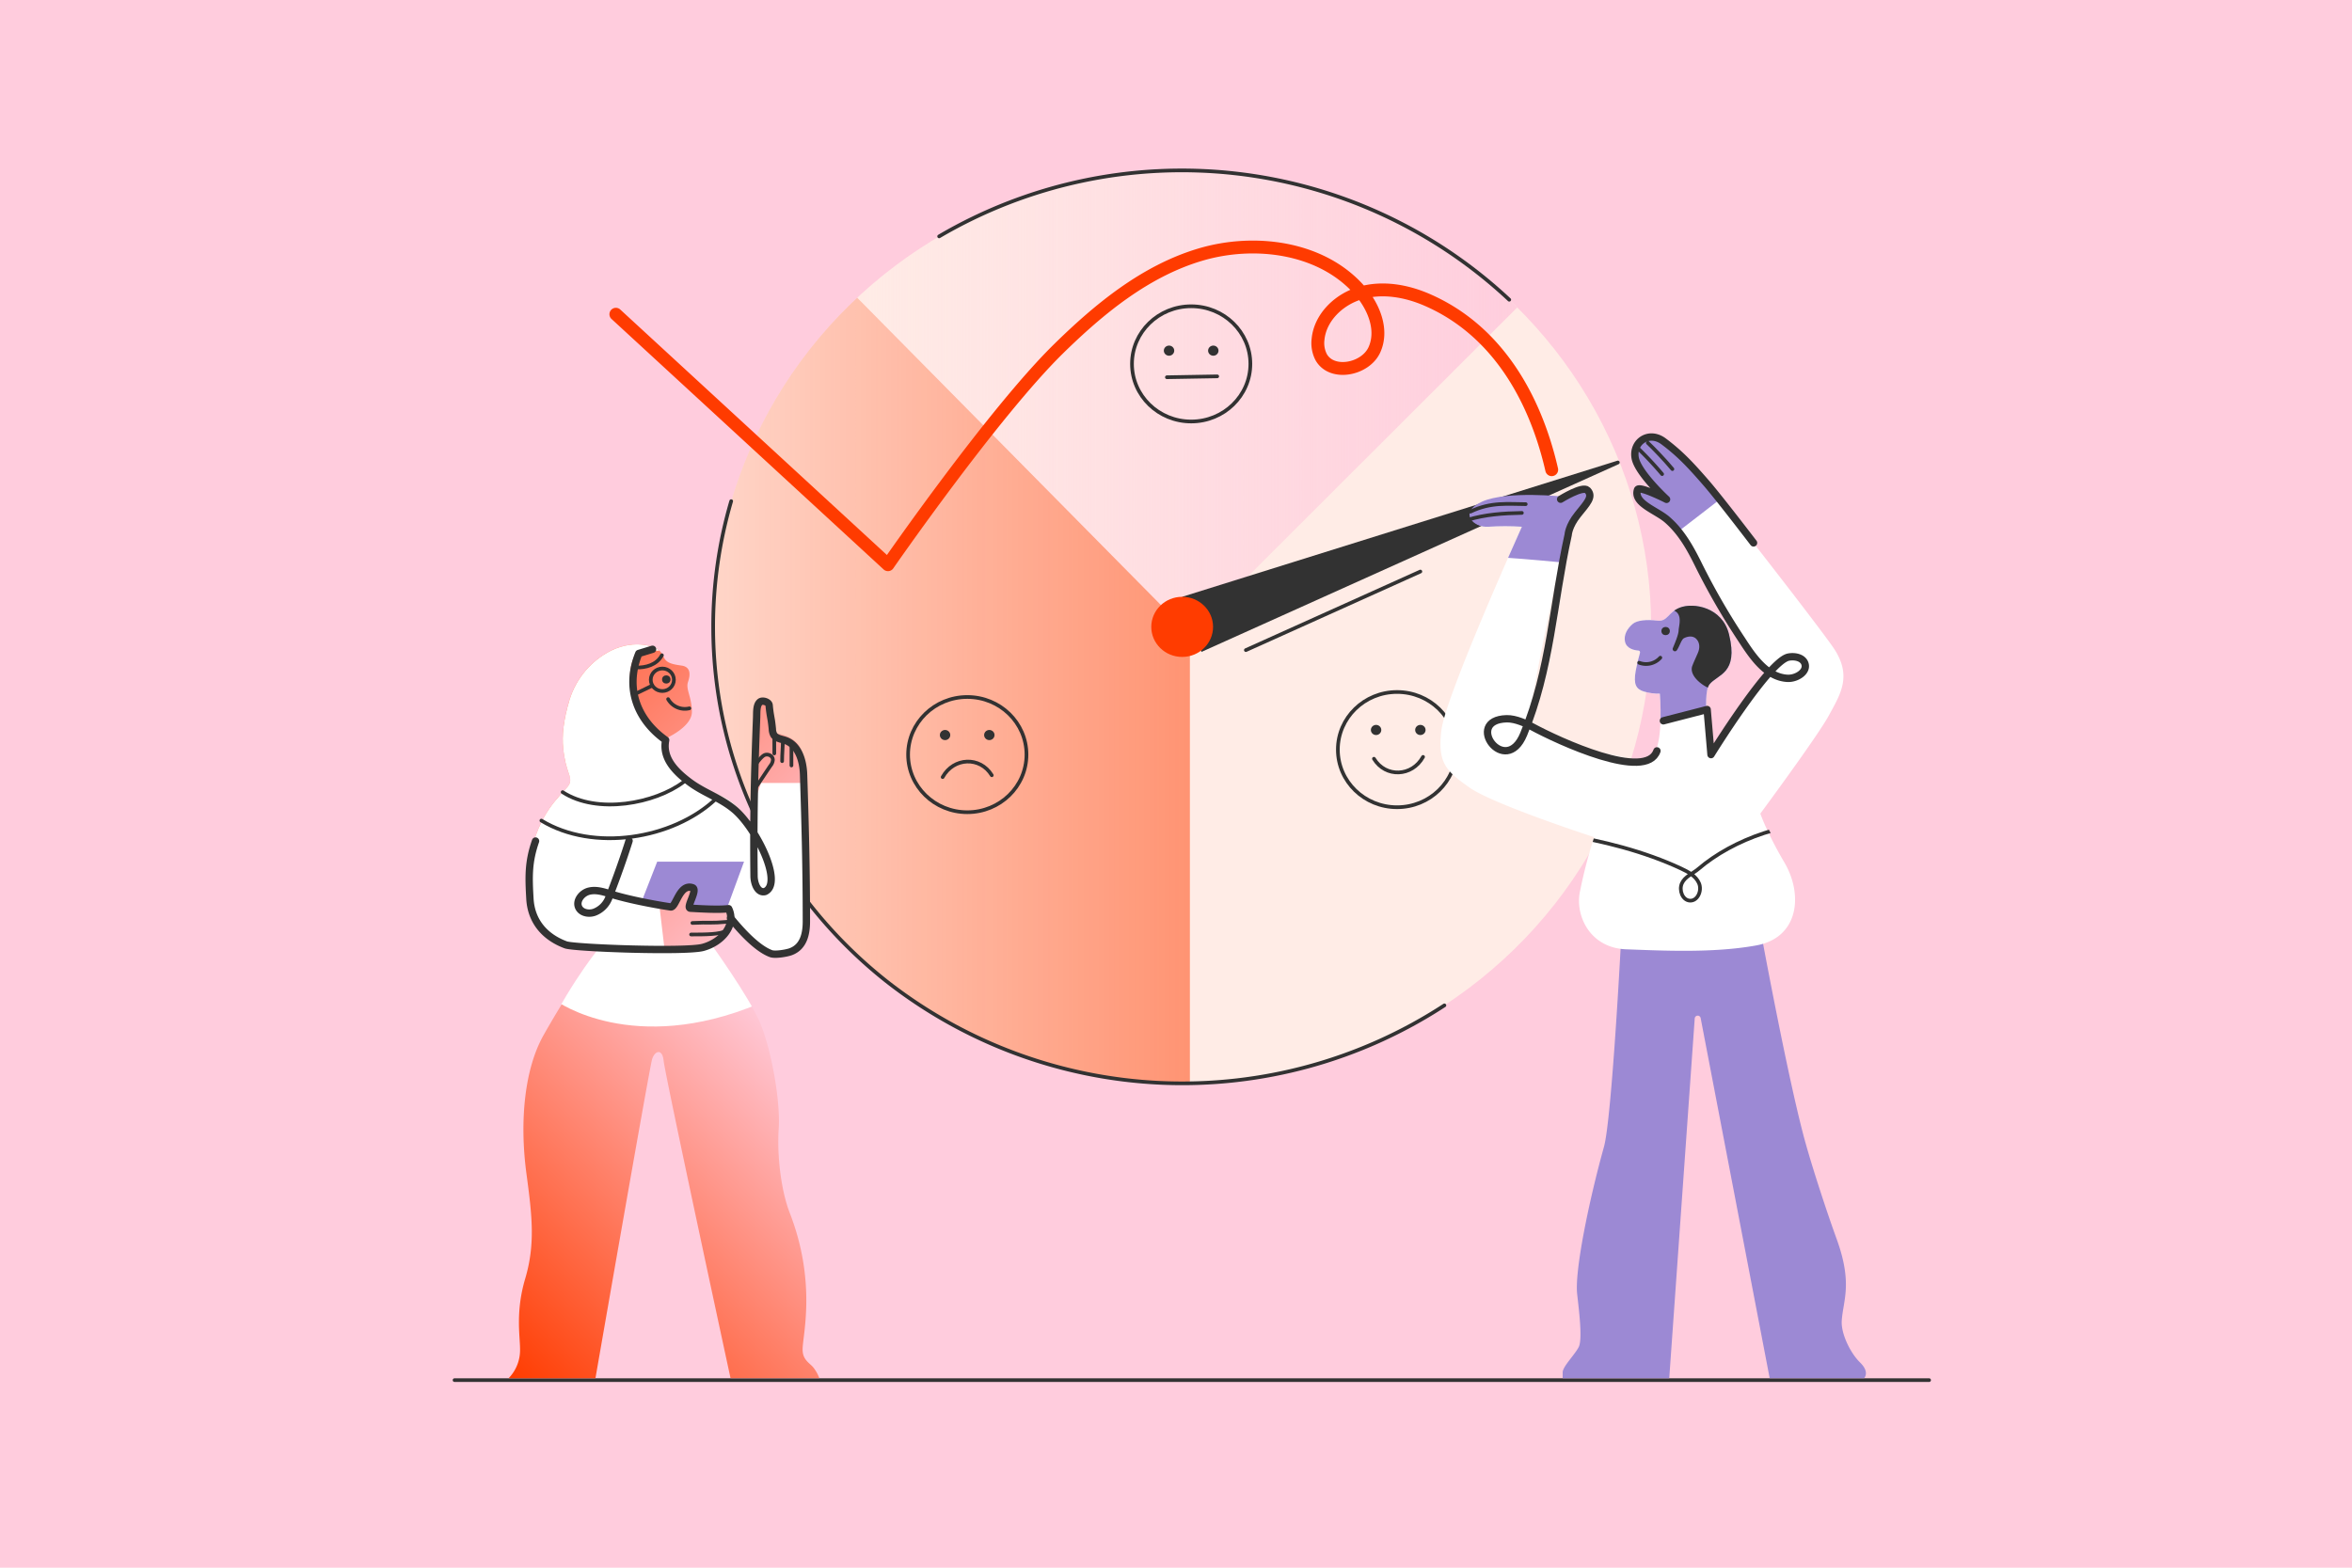
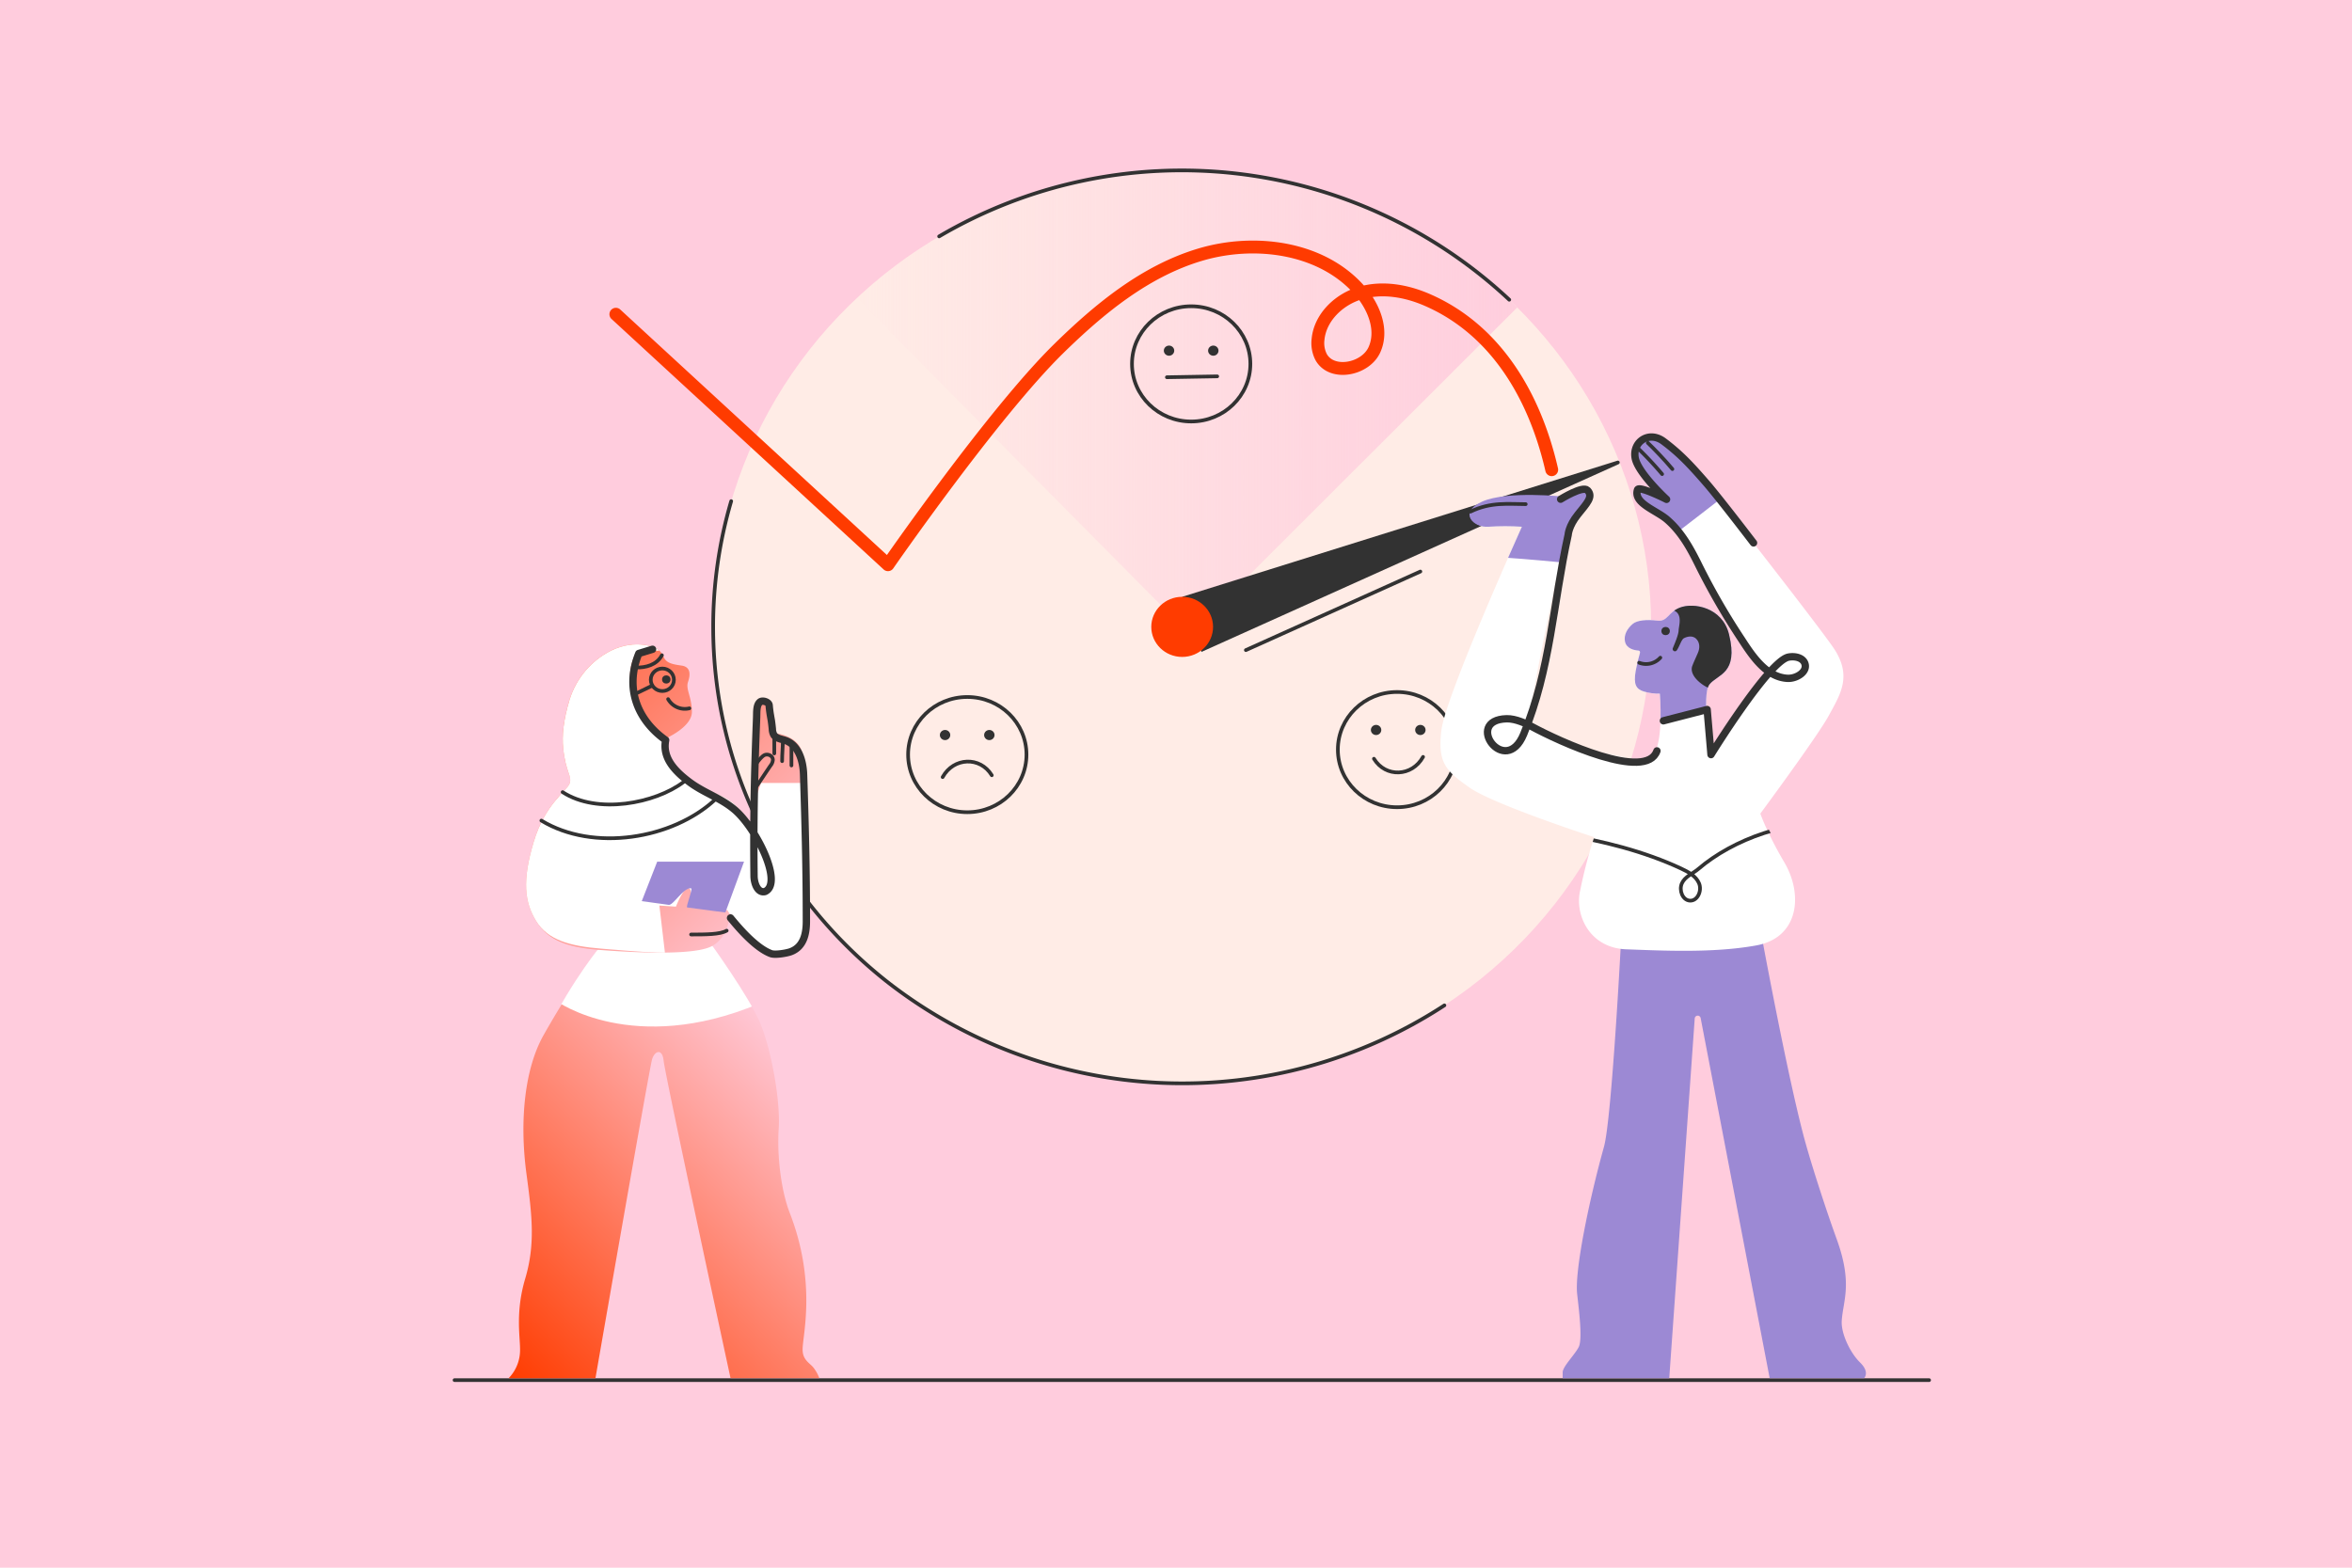
<svg xmlns="http://www.w3.org/2000/svg" id="Layer_1" data-name="Layer 1" width="1280" height="853.33" viewBox="0 0 1280 853.33">
  <defs>
    <style>.cls-1,.cls-15,.cls-18,.cls-9{fill:none;}.cls-2{fill:#fcd;}.cls-3{fill:#ffece6;}.cls-4{clip-path:url(#clip-path);}.cls-5{fill:url(#linear-gradient);}.cls-6{fill:url(#linear-gradient-2);}.cls-7{fill:#323232;}.cls-8{fill:#ff3c00;}.cls-15,.cls-9{stroke:#323232;}.cls-15,.cls-18,.cls-9{stroke-linecap:round;stroke-linejoin:round;}.cls-9{stroke-width:2px;}.cls-10{fill:url(#linear-gradient-3);}.cls-11{clip-path:url(#clip-path-2);}.cls-12{fill:#fff;}.cls-13{fill:url(#linear-gradient-4);}.cls-14{clip-path:url(#clip-path-3);}.cls-15{stroke-width:4px;}.cls-16{fill:#9c89d4;}.cls-17{clip-path:url(#clip-path-4);}.cls-18{stroke:#ff3b00;stroke-width:7px;}</style>
    <clipPath id="clip-path">
      <ellipse class="cls-1" cx="643.36" cy="341.22" rx="255.24" ry="248.47" />
    </clipPath>
    <linearGradient id="linear-gradient" x1="848.18" y1="639.93" x2="462.7" y2="639.93" gradientTransform="matrix(1, 0, 0, -1, 0, 853.33)" gradientUnits="userSpaceOnUse">
      <stop offset="0" stop-color="#fcd" />
      <stop offset="1" stop-color="#fcd" stop-opacity="0" />
    </linearGradient>
    <linearGradient id="linear-gradient-2" x1="647.56" y1="500.36" x2="296.18" y2="500.36" gradientTransform="matrix(1, 0, 0, -1, 0, 853.33)" gradientUnits="userSpaceOnUse">
      <stop offset="0" stop-color="#ff3c00" stop-opacity="0.5" />
      <stop offset="1" stop-color="#ff3c00" stop-opacity="0" />
    </linearGradient>
    <linearGradient id="linear-gradient-3" x1="272.84" y1="107.05" x2="446.11" y2="280.32" gradientTransform="matrix(1, 0, 0, -1, 0, 853.33)" gradientUnits="userSpaceOnUse">
      <stop offset="0" stop-color="#ff3c00" />
      <stop offset="1" stop-color="#fcd" />
    </linearGradient>
    <clipPath id="clip-path-2">
      <path class="cls-1" d="M325.1,517.09s-21,26.59-31.51,54.19-17.16,44-13,66.47,8.21,29.29,6.65,46c-1.05,11.25-9.11,15.28-7.35,25.56,1.4,8.18,4.2,10.23,4.2,17.72,0,10.23-7.35,23.18-7.35,23.18H324S353.31,582,354.86,576.67c1.4-4.77,5.6-6.14,6.3.68.84,8.17,36.41,172.83,36.41,172.83h48.32s-1.65-3-3.5-6.13-5.6-4.09-5.6-9.55c0-7.62,3.29-33.34,3.85-39.53,1.05-11.59-3.5-24.2-10.86-34.77s-7-30.67-5.95-46-4.2-44-10.5-58.28S387.07,514,387.07,514s-14.71-8.18-32.56-6.13S325.1,517.09,325.1,517.09Z" />
    </clipPath>
    <linearGradient id="linear-gradient-4" x1="298.09" y1="467.89" x2="431.22" y2="334.77" gradientTransform="matrix(1, 0, 0, -1, 0, 853.33)" gradientUnits="userSpaceOnUse">
      <stop offset="0.01" stop-color="#ff6e4d" />
      <stop offset="1" stop-color="#fcd" />
    </linearGradient>
    <clipPath id="clip-path-3">
      <path class="cls-1" d="M357,352.81s-10.51-5.45-24.51,1.36A44.83,44.83,0,0,0,310,380.76c-3.5,11.59-4.2,19.77-3.5,26.58,1.33,13,4.9,15,3.5,19.09s-13.3,10.91-19.61,32-4.9,32.72,1.4,42.94,17.93,13.6,35.44,15,44.86,4.21,55.29,0c14.79-6,14.72-19.57,14.72-19.57s10.8,18.93,19.2,21.66,23.81,2.72,23.11-21.82,0-79.75-3.5-88.61c-3.07-7.77-14-8.87-14-8.87s.7-19.76-2.8-23.17-6.3,0-6.3,3.41-2.1,77-2.1,77-3.5-15.67-16.81-22.49-25.21-6.14-28-15.68a100.54,100.54,0,0,1-3.5-16.36s14-6.13,14-14.31-3.5-12.27-2.1-16.36,1.4-8.18-3.5-8.87-8.4-1.36-9.8-4.77A9.61,9.61,0,0,0,357,352.81Z" />
    </clipPath>
    <clipPath id="clip-path-4">
      <path class="cls-1" d="M931,410.22s-5.1-31.94-.73-37.62,16-5.66,10.7-27.29c-3.65-14.9-19.45-17.42-26.74-14.58-6.7,2.61-6.56,7.8-12.39,7.09s-10.84-.15-13.13,1.66c-3.16,2.6-5.1,6.15-4.37,9.7.81,4,5.19,4.78,7.33,4.94a.89.89,0,0,1,.85.95,1.55,1.55,0,0,1,0,.21,95.25,95.25,0,0,0-2.31,9.75c-1.41,7.69.32,10.11,4.37,11.36a27.85,27.85,0,0,0,8.75,1.18s2.19,26.27-3.64,33.36-5.45,6-22.61,0c-18.22-6.38-43-20.58-43-20.58s16-98.68,21.13-105.76,10.21-12.78,8.75-17.75-12.4,3.55-12.4,3.55-31.35-3.47-45,2.67c-13.14,5.9-4.68,14.32,3.44,13.66a135.25,135.25,0,0,1,18.23,0S786.63,379,784.44,397.45c-2.09,17.64,2.19,22,15.31,31.23s67.82,27,67.82,27-10.21,31.23-10.94,45.43c-.67,13.07,8.75,14.9,28.44,15.61s47.39,2.13,70.72-2.12S987.31,500,978.4,481.94c-8.37-17-20.42-39-20.42-39s31-41.92,37.19-53.23c6.56-12.07,13.12-22,2.19-37.62s-64.9-84.47-68.54-88.73-14-22.31-27.08-24.44c-10.62-1.72-13,7.41-10.11,16.64s15.31,16.32,15.31,16.32-10.94-7.21-13.85-3.62-3.65,2.84,5.83,7.81,10.21,5.68,12.4,8.52,19.68,39,29.16,53.94a226.08,226.08,0,0,0,20.42,27,134.19,134.19,0,0,1-15.31,25.55C936.09,403.6,931,410.22,931,410.22Z" />
    </clipPath>
  </defs>
  <g id="Layer_3" data-name="Layer 3">
    <rect class="cls-2" width="1280.45" height="855.17" />
  </g>
  <g id="Layer_9" data-name="Layer 9">
    <ellipse class="cls-3" cx="643.36" cy="341.22" rx="255.24" ry="248.47" />
    <g class="cls-4">
      <path class="cls-5" d="M848.18,144.9,647.56,345.31S464.8,161.26,462.7,158.2c0,0,78.77-76.69,175.41-76.69S848.18,144.9,848.18,144.9Z" />
-       <path class="cls-6" d="M647.56,345.31V602S279.93,591.73,296.74,316.67C307.36,142.8,409.13,104,409.13,104Z" />
    </g>
    <path class="cls-7" d="M643.36,324.86l236.73-74.05a1,1,0,0,1,.75,1.87l-227,102.18Z" />
    <ellipse class="cls-8" cx="643.36" cy="341.22" rx="16.81" ry="16.36" />
    <path class="cls-9" d="M511.1,128.67a260.77,260.77,0,0,1,310.26,34.48" />
    <path class="cls-9" d="M786.07,547.25A260.92,260.92,0,0,1,482.3,534c-57.47-45.56-94.18-115-94.18-192.76a242.47,242.47,0,0,1,9.81-68.45" />
    <ellipse class="cls-9" cx="526.42" cy="410.75" rx="32.21" ry="31.36" />
    <ellipse class="cls-9" cx="760.3" cy="408.03" rx="32.21" ry="31.36" />
    <ellipse class="cls-9" cx="648.26" cy="198.07" rx="32.21" ry="31.36" />
    <line class="cls-9" x1="678.02" y1="353.87" x2="772.99" y2="311.1" />
    <path class="cls-9" d="M513,423c6-10.84,20.42-11.38,26.75-1" />
    <ellipse class="cls-7" cx="514.32" cy="400.1" rx="2.83" ry="2.76" />
    <ellipse class="cls-7" cx="538.41" cy="400.1" rx="2.83" ry="2.76" />
    <path class="cls-9" d="M774.46,412c-6,10.84-20.41,11.38-26.74,1" />
    <ellipse class="cls-7" cx="748.89" cy="397.34" rx="2.83" ry="2.76" />
    <ellipse class="cls-7" cx="772.99" cy="397.34" rx="2.83" ry="2.76" />
    <line class="cls-9" x1="662.43" y1="204.86" x2="635.04" y2="205.34" />
    <ellipse class="cls-7" cx="636.21" cy="190.87" rx="2.83" ry="2.76" />
    <ellipse class="cls-7" cx="660.3" cy="190.87" rx="2.83" ry="2.76" />
  </g>
  <g id="Layer_5" data-name="Layer 5">
    <line class="cls-9" x1="247.37" y1="751.24" x2="1049.85" y2="751.24" />
  </g>
  <g id="Layer_8" data-name="Layer 8">
    <path class="cls-10" d="M325.1,517.09s-14.56,20.29-29.27,46.35c-10.25,18.17-13.22,46.39-9.32,75.49,3.05,22.68,4.9,38.22-.69,57.09-5.33,18-2.8,31-2.8,38.45a21.89,21.89,0,0,1-6.24,15.75h47.27S353.31,582,354.86,576.67c1.4-4.77,5.6-6.14,6.3.68.84,8.17,36.41,172.83,36.41,172.83h48.32a21,21,0,0,0-3.5-6.13c-2.34-2.52-5.6-4.09-5.6-9.55,0-7.62,7.71-36.42-7-74.3-4.62-11.89-7-30.67-6-46s-4.2-44-10.5-58.28S387.08,514,387.08,514s-14.71-8.18-32.56-6.13S325.1,517.09,325.1,517.09Z" />
    <g class="cls-11">
      <path class="cls-12" d="M306.54,534.82,303,545s41.49,30.05,109.94,1.36c5.32-2.23,4.9-4.77,4.9-4.77l-26.61-35.44-77,2Z" />
    </g>
    <path class="cls-13" d="M357,352.81s-10.51-5.45-24.51,1.36A44.83,44.83,0,0,0,310,380.76c-3.5,11.59-4.2,19.77-3.5,26.58,1.33,13,4.9,15,3.5,19.09s-13.3,10.91-19.61,32-4.9,32.72,1.4,42.94,16.49,14.29,34,15.66,51.95,3.35,61.76-2.1,9.69-18.52,9.69-18.52,10.8,19.28,19.2,22,23.81,2.72,23.11-21.82,0-79.75-3.5-88.61c-3.07-7.77-14-8.87-14-8.87s-.23-13.4-3.73-16.81-6.31,0-6.31,3.41-1.16,70.66-1.16,70.66-3.5-15.67-16.81-22.49-25.21-6.14-28-15.68a100.54,100.54,0,0,1-3.5-16.36s14-6.13,14-14.31-3.5-12.27-2.1-16.36,1.4-8.18-3.5-8.87-8.4-1.36-9.8-4.77A9.54,9.54,0,0,0,357,352.81Z" />
    <g class="cls-14">
      <path class="cls-12" d="M347.15,354.17s-6.52,7.4-3.5,21.14c2.1,9.54,4.9,14.31,10.51,21.13s14.7,10.9,14.7,10.9L412,432.49l2.16-6.3h33S477.87,537,450.09,544.67c-22.06,6.13-54.25-49.3-54.25-49.3L374.66,494s2.85-9.36.36-10.49c-2.85-1.29-7.17,10-7.17,10l-9-.6,4.31,36.7-23.72,7.89s-57.42-15-58.82-17.72-18.91-93.39-18.91-93.39l67.93-103.61,37.11,26.58L364,354.17Z" />
    </g>
    <path class="cls-15" d="M397.57,499.67c4.2,5.11,13.66,16.36,22.06,19.43,2.24.81,8.45-.23,10.68-1.06,7.15-2.64,8.53-10,8.54-16.41,0-28.89-.66-53.43-1.53-80.09-.24-7.29-2.69-15.86-9.7-18.42-2.31-.85-5.19-1.06-6.49-3.11a7,7,0,0,1-.8-3.14c-.62-6.63-1.13-6.35-1.75-13-.17-1.77-3.65-2.9-5-1.73-2,1.68-1.7,5.5-1.81,8.37-1.21,31-1.76,55.21-1.41,86.28,0,4,2,9.53,6,8.49,10.11-4.54-4.86-34.64-16.66-44.6-7.63-6.45-16.51-9-24.51-15s-14.81-13.15-12.92-22.81c-14.91-10.58-22.55-27.63-14.62-47.17l7.47-2.28" />
    <path class="cls-16" d="M349.26,490.51l8.4-21.48h47.26l-10.15,27.64s-6-.7-20.77-2.71c-1-.14,3.22-10.22,2.1-10.42-4-.69-9.72,9.38-12.14,9Z" />
-     <path class="cls-15" d="M342.35,457.67s-4.31,14-11.25,31.6a13.57,13.57,0,0,1-7.07,7.07c-3.11,1.39-7.45.72-9-2.25-1.87-3.57,1.51-8,5.51-9s8.16.41,12.08,1.64c8.53,2.68,22.36,5.45,32.36,6.94,2.95.44,4.73-12.79,11.84-10.48,3.24,1-3.77,11-1.07,11.18,6.75.39,15.55.88,20.78.25,4.2,8.52-3.25,18.17-14,21.07-9.36,2.53-70,.36-74.68-1.4-11.6-4.33-18.77-13-19.46-25.07s-.92-20,3.06-31.41" />
    <path class="cls-9" d="M306.19,431.18c18.91,12.29,50.42,6.16,65.81-5.51" />
    <path class="cls-9" d="M294.63,446.67c28.37,17.22,71.43,10.06,94.54-11.41" />
    <path class="cls-9" d="M363.6,380.56a10.49,10.49,0,0,0,11.56,5" />
    <ellipse class="cls-9" cx="360.46" cy="370.02" rx="6.3" ry="6.13" />
    <ellipse class="cls-7" cx="362.6" cy="369.85" rx="2.29" ry="2.23" />
    <line class="cls-9" x1="354.86" y1="373.26" x2="346.45" y2="377.35" />
    <path class="cls-9" d="M346.15,363.33c5.21.16,11.17-1.33,14.08-6.66" />
    <path class="cls-9" d="M421.38,400.75v9.37" />
    <path class="cls-9" d="M426.05,402.57c0,4.24-.41,7.5-.41,11.74" />
    <path class="cls-9" d="M430.72,403.94v12.73" />
    <path class="cls-9" d="M376.1,508.67c7.9,0,15.79,0,19.38-2.1" />
-     <path class="cls-9" d="M376.81,502.39c10.15-.51,8.56.32,20.11-.7" />
    <path class="cls-9" d="M411.28,416.14s2.63-3.92,4.52-5,4.78.12,4.82,2.45a5.55,5.55,0,0,1-1.29,3.14c-1.91,2.8-7.59,11.32-7.59,11.32" />
  </g>
  <g id="Layer_7" data-name="Layer 7">
    <path class="cls-16" d="M882.15,512.79s-5,96.13-9.24,111.43c-8.3,29.86-16,67.61-14.59,80.19.95,8.53,3,24.52.86,28.78s-8.75,10.64-8.75,13.84v3.19h58L922.3,554.37a1.63,1.63,0,0,1,3.23-.19l37.56,196h51.4s3.28-3.19-2.19-8.52-10.4-15.87-10-22.61c.7-11.19,6.13-20.19-2.8-44.74-5.59-15.38-13-38.24-16.77-51.73-9.09-32.15-24-113-24-113Z" />
    <path class="cls-12" d="M931,410.22s-5.1-31.94-.73-37.62,16-5.66,10.7-27.29c-3.65-14.9-19.45-17.42-26.74-14.58-6.7,2.61-6.56,7.8-12.39,7.09s-10.84-.15-13.13,1.66c-3.16,2.6-5.1,6.15-4.37,9.7.81,4,5.19,4.78,7.33,4.94a.89.89,0,0,1,.85.95,1.55,1.55,0,0,1,0,.21,95.25,95.25,0,0,0-2.31,9.75c-1.41,7.69.32,10.11,4.37,11.36a27.85,27.85,0,0,0,8.75,1.18s2.19,26.27-3.64,33.36-4.67,3.16-22.61,0c-20.54-3.61-45.67-17.59-45.67-17.59s18.7-101.65,23.8-108.75,10.21-12.78,8.75-17.75-12.4,3.55-12.4,3.55-25.4-1.76-42.2,3.35c-13.82,4.2-7.48,13.64.64,13a135.25,135.25,0,0,1,18.23,0S786.63,379,784.44,397.47c-2.09,17.64,2.19,22,15.31,31.23s67.82,27,67.82,27a261.74,261.74,0,0,0-7.83,30.09c-2.41,12.87,5.64,30.24,25.33,30.95s47.39,2.13,70.72-2.12,25.55-27.82,15.29-45.19c-9.43-16-13.08-26.56-13.08-26.56s31-41.92,37.19-53.23c6.56-12.07,13.12-22,2.19-37.62s-64.9-84.47-68.54-88.73-14.59-19.87-27.71-22c-10.62-1.72-12.4,5-9.48,14.2S907,271.81,907,271.81s-11-7.14-13.87-3.55-3.65,2.84,5.83,7.81,10.21,5.68,12.4,8.52,19.68,39,29.16,53.94a226.08,226.08,0,0,0,20.42,27,134.19,134.19,0,0,1-15.31,25.55C936.09,403.6,931,410.22,931,410.22Z" />
    <g class="cls-17">
      <polygon class="cls-16" points="890.2 394.39 939.57 386.21 950.64 357.98 929.63 321.17 866.04 321.8 890.2 394.39" />
      <path class="cls-7" d="M931.16,375c-4.4-1.41-12.23-7.18-10.15-12.62,1-2.59,2-4.6,3.08-7.17s1-5.49-1-7.48c-1.73-1.74-4.46-1.48-6.65-.34-1.42.73-2.31,4.31-3.9,6.6a1.24,1.24,0,0,1-2.18-1.13c1.29-3.14,3.12-7.42,3.18-9.75.08-3,3.6-12.08-7.61-11.4l9.11-9.54,19.47,7.2,12.61,21.82-9.66,23.51Z" />
      <path class="cls-16" d="M902.8,297.26c3.2-2.05,45.2-34.77,45.2-34.77l-62-38.82-10.51,32.72Z" />
      <path class="cls-16" d="M810.37,303.39c3.15-1,53.57,4.09,53.57,4.09l11.55-48.06s-89.28,1-89.28,5.12S810.37,303.39,810.37,303.39Z" />
      <path class="cls-9" d="M849.93,454.16c21.76,3.4,45,9.26,65,18.63,3.88,1.82,8,4,9.71,8s-.77,9.71-5,9.45c-4-.25-6-5.71-4.33-9.42s5.91-5.22,9-7.85c18.68-16,50.14-27.87,79.5-24.38" />
    </g>
    <path class="cls-15" d="M901.74,408.72c-5.75,16.78-53.35-5.21-68.22-13.28-2.46-1.34-8.57-4.35-13.64-4.2-23.7.7-.64,32.51,9.33,8.39,14.7-35.55,15.94-71,24.22-108.51,0,0,.2-4.73,5.22-11s8.62-9.79,5.27-13.26c-2.56-2.65-14.6,4.87-14.6,4.87" />
    <path class="cls-15" d="M905.25,392.35l23.81-6.14,2.1,24.54s31.54-51.14,42.23-53.08c3.33-.62,7.5.21,8.77,3.28,1.87,4.54-4.33,8.53-9.35,8.29-11.25-.57-18.81-11.57-24.81-20.86a376.71,376.71,0,0,1-23.11-39.88c-4.68-9.51-9.46-18.52-17.51-25.58-5.86-5.15-18.65-9-16.21-16.32.81-2.4,15.8,5.21,15.8,5.21s-15.69-14.43-17.09-22.61c-1.5-8.74,7.53-14.9,15.48-8.95,9.1,6.82,14.9,13.09,23.49,23,7.24,8.4,25.45,32.26,25.45,32.26" />
    <path class="cls-9" d="M892.07,360.75A10.43,10.43,0,0,0,903.58,358" />
    <ellipse class="cls-7" cx="906.46" cy="343.5" rx="2.29" ry="2.23" />
    <path class="cls-9" d="M800.22,278.51c11.2-5.45,21-4.09,30.11-4.09" />
-     <path class="cls-9" d="M798.71,282.94c9.78-2.93,19.28-3.55,29.52-3.75" />
    <path class="cls-9" d="M891.17,243.79a194,194,0,0,1,13.38,14.27" />
    <path class="cls-9" d="M896.77,241.06c2.88,2.69,9.34,9.41,13.38,14.27" />
  </g>
  <g id="Layer_6" data-name="Layer 6">
    <path class="cls-18" d="M335.17,171.05,483.25,307.39s57-82.31,92.75-117.46c22.14-21.7,47-42.26,77-51.26s66.3-4,86.77,19.2c7.91,8.94,13.11,21.78,8.19,32.56s-23.26,14.3-29,3.89a16.73,16.73,0,0,1-1.66-9.59c1.15-12,11.41-21.88,23.24-25.29s24.75-1.14,36,3.73c36.71,15.85,58.46,51.22,67.93,92.5" />
  </g>
</svg>